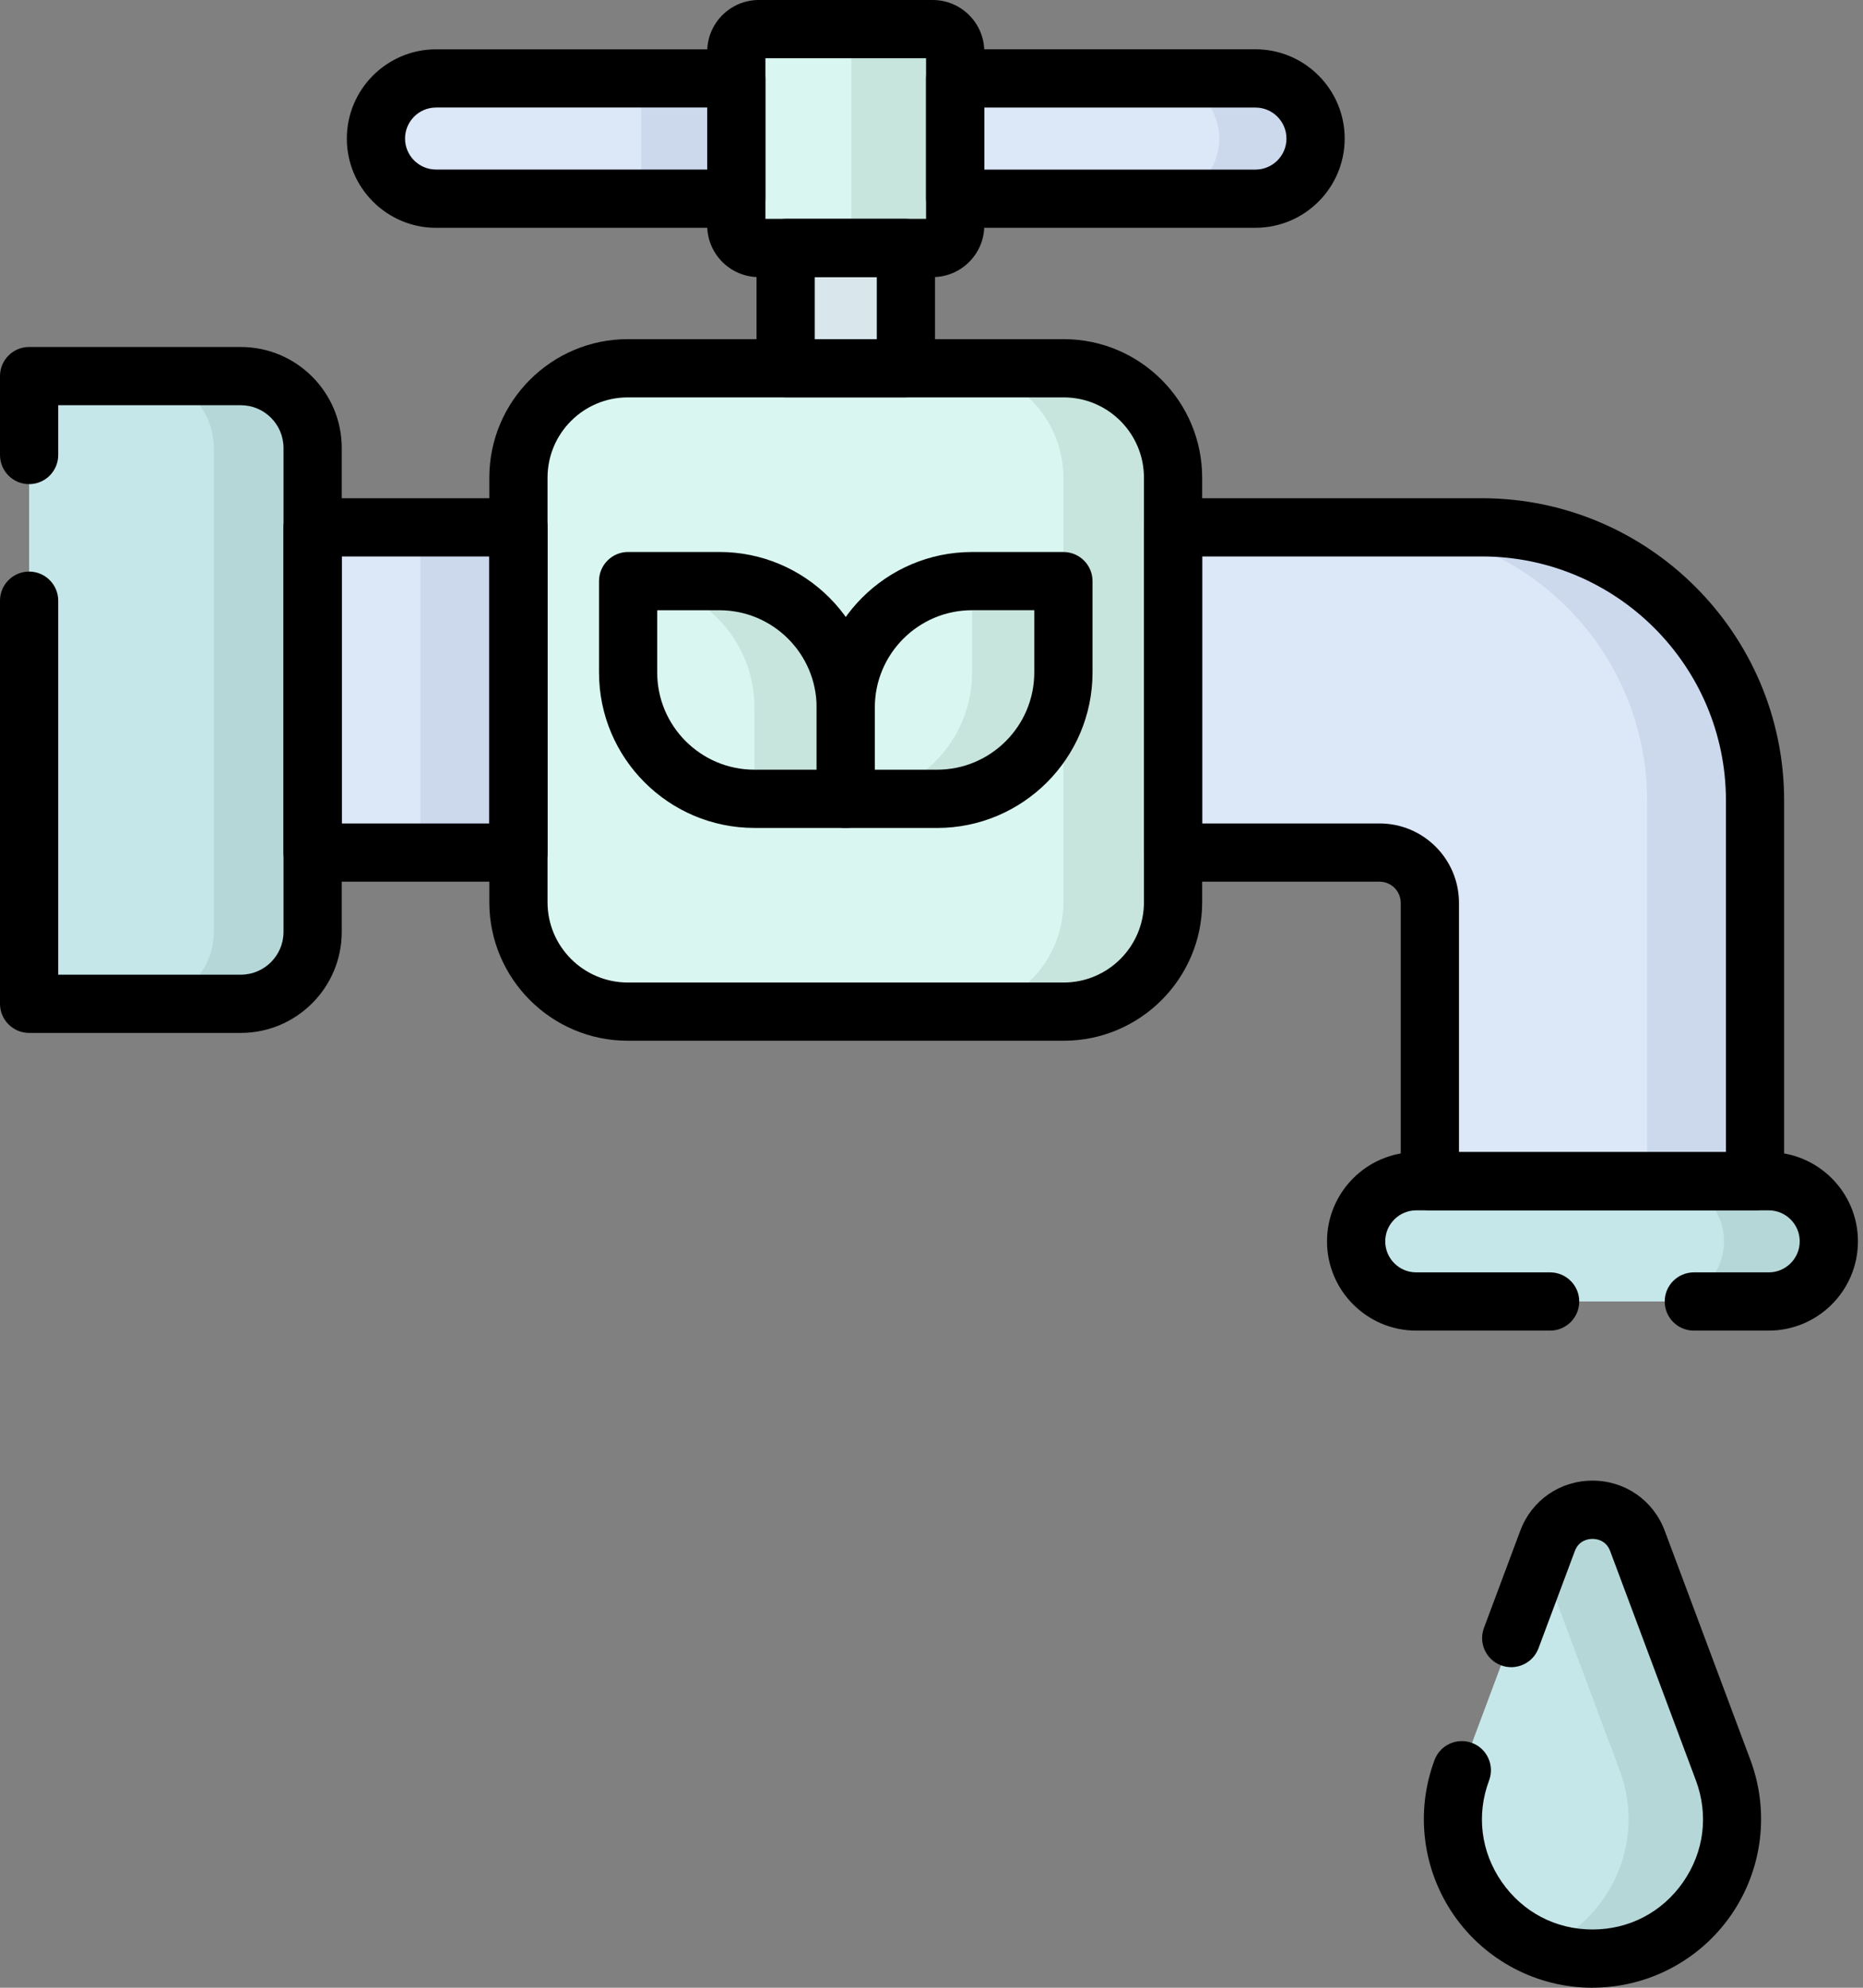
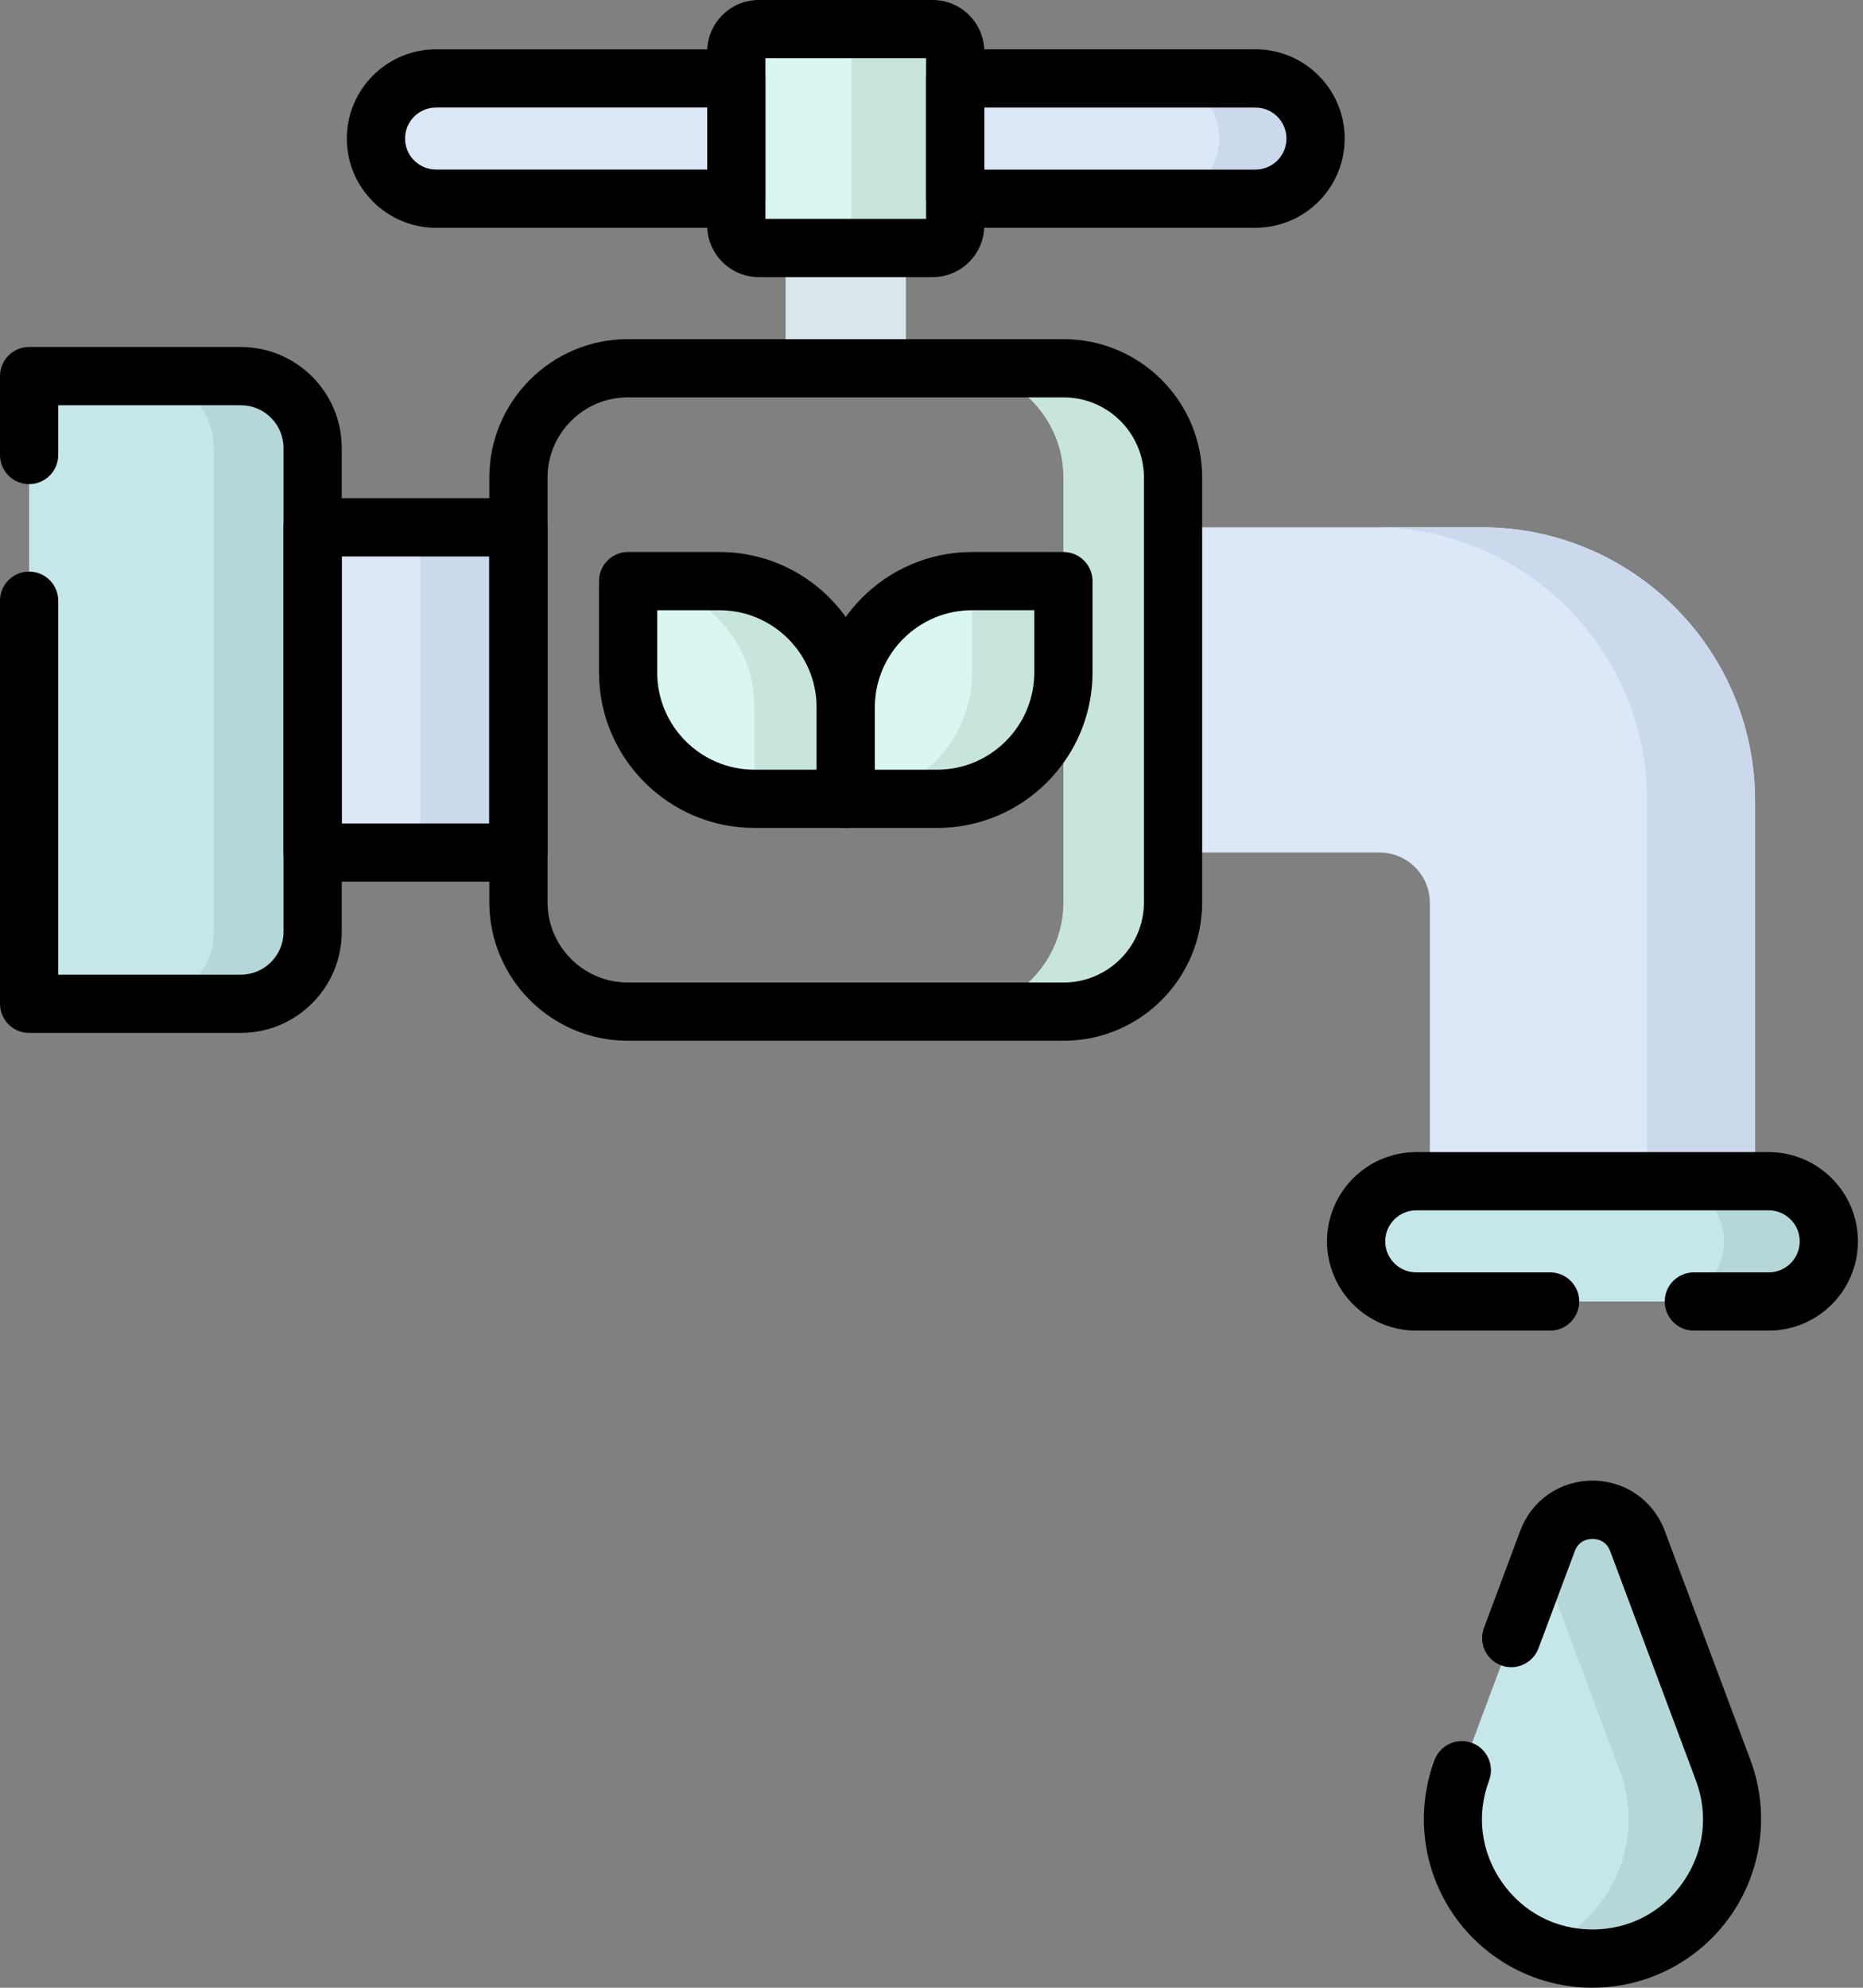
<svg xmlns="http://www.w3.org/2000/svg" width="60" height="64" viewBox="0 0 60 64" fill="none">
  <rect x="0" y="0" width="60" height="64" fill="#808080" stroke="none" />
  <path d="M7.755 32.319H0.938V12.11H7.755C9.033 12.11 10.069 13.146 10.069 14.423V30.006C10.069 31.283 9.033 32.319 7.755 32.319Z" fill="#C5E7EA" />
  <path d="M10.07 14.423V30.006C10.07 31.283 9.034 32.319 7.755 32.319H4.57C5.849 32.319 6.885 31.283 6.885 30.006V14.423C6.885 13.145 5.849 12.11 4.57 12.11H7.754C9.033 12.11 10.069 13.145 10.069 14.423" fill="#B6D7D8" />
  <path d="M16.697 27.451H10.069V16.978H16.697V27.451Z" fill="#DCE7F8" />
  <path d="M16.697 27.451H13.54V16.977H16.697V27.451Z" fill="#CCD9ED" />
  <path d="M56.524 25.777V38.03H46.05V29.069C46.05 28.174 45.325 27.45 44.431 27.45H37.779V16.977H47.722C52.582 16.977 56.523 20.917 56.523 25.777" fill="#DCE7F8" />
  <path d="M56.523 25.777V38.031H53.046V25.777C53.046 20.917 49.106 16.977 44.246 16.977H47.722C52.582 16.977 56.523 20.917 56.523 25.777Z" fill="#CCD9ED" />
-   <path d="M34.258 32.571H20.218C18.273 32.571 16.697 30.994 16.697 29.05V15.379C16.697 13.433 18.274 11.857 20.218 11.857H34.258C36.203 11.857 37.779 13.434 37.779 15.379V29.05C37.779 30.995 36.202 32.571 34.258 32.571Z" fill="#D9F7F0" />
  <path d="M37.779 15.379V29.05C37.779 30.995 36.203 32.571 34.258 32.571H30.726C32.671 32.571 34.248 30.995 34.248 29.05V15.379C34.248 13.433 32.67 11.857 30.726 11.857H34.258C36.203 11.857 37.779 13.433 37.779 15.379Z" fill="#C7E5DD" />
  <path d="M29.175 11.857H25.302V7.985H29.175V11.857Z" fill="#D9E7EC" />
  <path d="M56.962 41.904H45.611C44.541 41.904 43.675 41.037 43.675 39.968C43.675 38.899 44.542 38.032 45.611 38.032H56.962C58.032 38.032 58.898 38.899 58.898 39.968C58.898 41.037 58.031 41.904 56.962 41.904Z" fill="#C5E7EA" />
  <path d="M58.898 39.967C58.898 40.503 58.682 40.987 58.331 41.337C57.981 41.687 57.498 41.904 56.962 41.904H53.587C54.123 41.904 54.606 41.687 54.956 41.337C55.308 40.987 55.523 40.502 55.523 39.967C55.523 38.899 54.657 38.032 53.587 38.032H56.962C58.032 38.032 58.898 38.899 58.898 39.967Z" fill="#B6D7D8" />
  <path d="M40.433 6.397H30.762V2.525H40.433C41.503 2.525 42.369 3.392 42.369 4.461C42.369 5.529 41.502 6.397 40.433 6.397" fill="#DCE7F8" />
  <path d="M42.369 4.462C42.369 4.995 42.153 5.481 41.803 5.83C41.451 6.18 40.968 6.397 40.433 6.397H37.333C37.868 6.397 38.352 6.18 38.703 5.83C39.052 5.481 39.269 4.995 39.269 4.462C39.269 3.392 38.403 2.526 37.333 2.526H40.433C41.503 2.526 42.369 3.392 42.369 4.462Z" fill="#CCD9ED" />
  <path d="M14.044 6.397H23.715V2.525H14.044C12.974 2.525 12.108 3.392 12.108 4.461C12.108 5.529 12.975 6.397 14.044 6.397" fill="#DCE7F8" />
-   <path d="M23.714 6.397H20.651V2.525H23.714V6.397Z" fill="#CCD9ED" />
  <path d="M30.038 7.985H24.439C24.039 7.985 23.715 7.66 23.715 7.261V1.661C23.715 1.262 24.039 0.938 24.439 0.938H30.038C30.438 0.938 30.762 1.262 30.762 1.661V7.261C30.762 7.66 30.438 7.985 30.038 7.985Z" fill="#D9F7F0" />
  <path d="M30.762 1.661V7.261C30.762 7.661 30.439 7.985 30.038 7.985H26.694C27.095 7.985 27.418 7.661 27.418 7.261V1.661C27.418 1.261 27.095 0.938 26.694 0.938H30.038C30.439 0.938 30.762 1.261 30.762 1.661Z" fill="#C7E5DD" />
  <path d="M52.735 49.616L55.495 56.997C56.593 59.933 54.422 63.063 51.288 63.063C48.154 63.063 45.982 59.933 47.079 56.997L49.839 49.616C50.34 48.276 52.234 48.276 52.735 49.616Z" fill="#C5E7EA" />
  <path d="M51.286 63.063C50.69 63.063 50.131 62.95 49.621 62.747C51.796 61.88 53.051 59.376 52.162 56.997L49.621 50.201L49.838 49.617C50.34 48.277 52.234 48.277 52.734 49.617L55.494 56.997C56.593 59.933 54.422 63.064 51.286 63.064" fill="#B6D7D8" />
  <path d="M27.238 25.719V22.778C27.238 20.532 25.417 18.71 23.17 18.71H20.23V21.652C20.23 23.898 22.051 25.72 24.297 25.72H27.238V25.719Z" fill="#D9F7F0" />
  <path d="M27.238 22.777V25.718H24.297V22.777C24.297 20.531 22.476 18.71 20.23 18.71H23.17C25.417 18.71 27.238 20.531 27.238 22.777Z" fill="#C7E5DD" />
  <path d="M27.238 25.719V22.778C27.238 20.532 29.059 18.71 31.306 18.71H34.247V21.652C34.247 23.898 32.426 25.72 30.18 25.72H27.239L27.238 25.719Z" fill="#D9F7F0" />
  <path d="M34.247 18.71V21.651C34.247 23.897 32.426 25.718 30.179 25.718H27.238C29.484 25.718 31.306 23.897 31.306 21.651V18.71H34.248H34.247Z" fill="#C7E5DD" />
  <path d="M7.755 33.257H0.937C0.42 33.257 0 32.837 0 32.319V19.34C0 18.823 0.42 18.403 0.937 18.403C1.455 18.403 1.875 18.823 1.875 19.34V31.382H7.755C8.514 31.382 9.131 30.764 9.131 30.006V14.423C9.131 13.664 8.513 13.047 7.755 13.047H1.875V14.65C1.875 15.168 1.455 15.588 0.937 15.588C0.42 15.588 0 15.168 0 14.65V12.11C0 11.592 0.42 11.172 0.937 11.172H7.755C9.547 11.172 11.006 12.631 11.006 14.423V30.006C11.006 31.798 9.547 33.257 7.755 33.257Z" fill="black" />
  <path d="M16.697 28.388H10.069C9.551 28.388 9.131 27.968 9.131 27.451V16.978C9.131 16.46 9.551 16.041 10.069 16.041H16.697C17.214 16.041 17.634 16.46 17.634 16.978V27.451C17.634 27.968 17.214 28.388 16.697 28.388ZM11.006 26.513H15.759V17.916H11.006V26.513Z" fill="black" />
-   <path d="M56.524 38.969H46.05C45.532 38.969 45.112 38.549 45.112 38.031V29.07C45.112 28.694 44.807 28.388 44.431 28.388H37.779C37.262 28.388 36.842 27.968 36.842 27.451V16.978C36.842 16.46 37.262 16.041 37.779 16.041H47.722C53.091 16.041 57.46 20.409 57.46 25.778V38.031C57.46 38.549 57.04 38.969 56.523 38.969H56.524ZM46.987 37.094H55.586V25.778C55.586 21.442 52.059 17.916 47.723 17.916H38.718V26.513H44.432C45.842 26.513 46.988 27.66 46.988 29.07V37.094H46.987Z" fill="black" />
  <path d="M34.258 33.509H20.218C17.759 33.509 15.759 31.508 15.759 29.05V15.379C15.759 12.92 17.76 10.92 20.218 10.92H34.258C36.717 10.92 38.717 12.921 38.717 15.379V29.05C38.717 31.509 36.716 33.509 34.258 33.509ZM20.218 12.795C18.793 12.795 17.634 13.954 17.634 15.379V29.05C17.634 30.475 18.793 31.634 20.218 31.634H34.258C35.683 31.634 36.842 30.475 36.842 29.05V15.379C36.842 13.954 35.683 12.795 34.258 12.795H20.218Z" fill="black" />
-   <path d="M29.175 12.795H25.302C24.785 12.795 24.365 12.375 24.365 11.857V7.985C24.365 7.467 24.785 7.047 25.302 7.047H29.175C29.692 7.047 30.113 7.467 30.113 7.985V11.857C30.113 12.375 29.692 12.795 29.175 12.795ZM26.24 10.92H28.238V8.922H26.24V10.92Z" fill="black" />
  <path d="M56.962 42.842H54.551C54.034 42.842 53.614 42.422 53.614 41.904C53.614 41.387 54.034 40.967 54.551 40.967H56.962C57.514 40.967 57.962 40.519 57.962 39.968C57.962 39.418 57.514 38.97 56.962 38.97H45.611C45.06 38.97 44.613 39.418 44.613 39.968C44.613 40.519 45.061 40.967 45.611 40.967H49.924C50.441 40.967 50.861 41.387 50.861 41.904C50.861 42.422 50.441 42.842 49.924 42.842H45.611C44.027 42.842 42.738 41.553 42.738 39.968C42.738 38.384 44.027 37.095 45.611 37.095H56.962C58.547 37.095 59.837 38.384 59.837 39.968C59.837 41.553 58.548 42.842 56.962 42.842Z" fill="black" />
  <path d="M40.433 7.335H30.762C30.245 7.335 29.825 6.915 29.825 6.397V2.525C29.825 2.007 30.245 1.587 30.762 1.587H40.433C42.018 1.587 43.307 2.876 43.307 4.461C43.307 6.045 42.018 7.334 40.433 7.334V7.335ZM31.7 5.46H40.433C40.985 5.46 41.432 5.012 41.432 4.462C41.432 3.911 40.984 3.463 40.433 3.463H31.7V5.461V5.46Z" fill="black" />
  <path d="M23.715 7.335H14.044C12.46 7.335 11.17 6.046 11.17 4.462C11.17 2.877 12.46 1.588 14.044 1.588H23.715C24.233 1.588 24.652 2.008 24.652 2.526V6.398C24.652 6.916 24.233 7.336 23.715 7.336V7.335ZM14.044 3.462C13.493 3.462 13.045 3.91 13.045 4.461C13.045 5.011 13.493 5.459 14.044 5.459H22.777V3.461H14.044V3.462Z" fill="black" />
  <path d="M30.038 8.922H24.439C23.523 8.922 22.777 8.177 22.777 7.261V1.661C22.777 0.745 23.523 0 24.439 0H30.038C30.954 0 31.7 0.745 31.7 1.661V7.261C31.7 8.177 30.954 8.922 30.038 8.922ZM24.652 7.047H29.825V1.875H24.652V7.047Z" fill="black" />
  <path d="M51.287 64C49.507 64 47.84 63.127 46.825 61.665C45.811 60.203 45.577 58.335 46.201 56.668C46.382 56.183 46.923 55.937 47.407 56.117C47.892 56.298 48.139 56.839 47.958 57.324C47.543 58.431 47.692 59.624 48.367 60.595C49.041 61.566 50.105 62.124 51.288 62.124C52.471 62.124 53.535 61.567 54.209 60.595C54.883 59.624 55.032 58.431 54.618 57.324L51.858 49.943C51.725 49.586 51.414 49.548 51.288 49.548C51.161 49.548 50.851 49.586 50.718 49.943L49.549 53.07C49.368 53.554 48.827 53.801 48.342 53.619C47.857 53.438 47.611 52.897 47.793 52.413L48.962 49.285C49.328 48.304 50.242 47.672 51.288 47.672C52.334 47.672 53.247 48.305 53.614 49.285L56.374 56.666C56.997 58.333 56.764 60.2 55.749 61.663C54.735 63.125 53.067 63.998 51.288 63.998L51.287 64Z" fill="black" />
  <path d="M27.238 26.657H24.297C21.537 26.657 19.292 24.412 19.292 21.652V18.71C19.292 18.192 19.712 17.772 20.23 17.772H23.17C25.93 17.772 28.176 20.017 28.176 22.777V25.718C28.176 26.236 27.756 26.656 27.238 26.656V26.657ZM21.166 19.647V21.652C21.166 23.378 22.57 24.782 24.296 24.782H26.3V22.778C26.3 21.052 24.895 19.648 23.169 19.648H21.166V19.647Z" fill="black" />
  <path d="M30.18 26.657H27.239C26.721 26.657 26.301 26.237 26.301 25.719V22.778C26.301 20.018 28.547 17.773 31.307 17.773H34.248C34.766 17.773 35.186 18.193 35.186 18.71V21.652C35.186 24.412 32.941 26.658 30.181 26.658L30.18 26.657ZM28.176 24.782H30.18C31.906 24.782 33.31 23.377 33.31 21.651V19.647H31.306C29.58 19.647 28.175 21.051 28.175 22.777V24.781L28.176 24.782Z" fill="black" />
</svg>